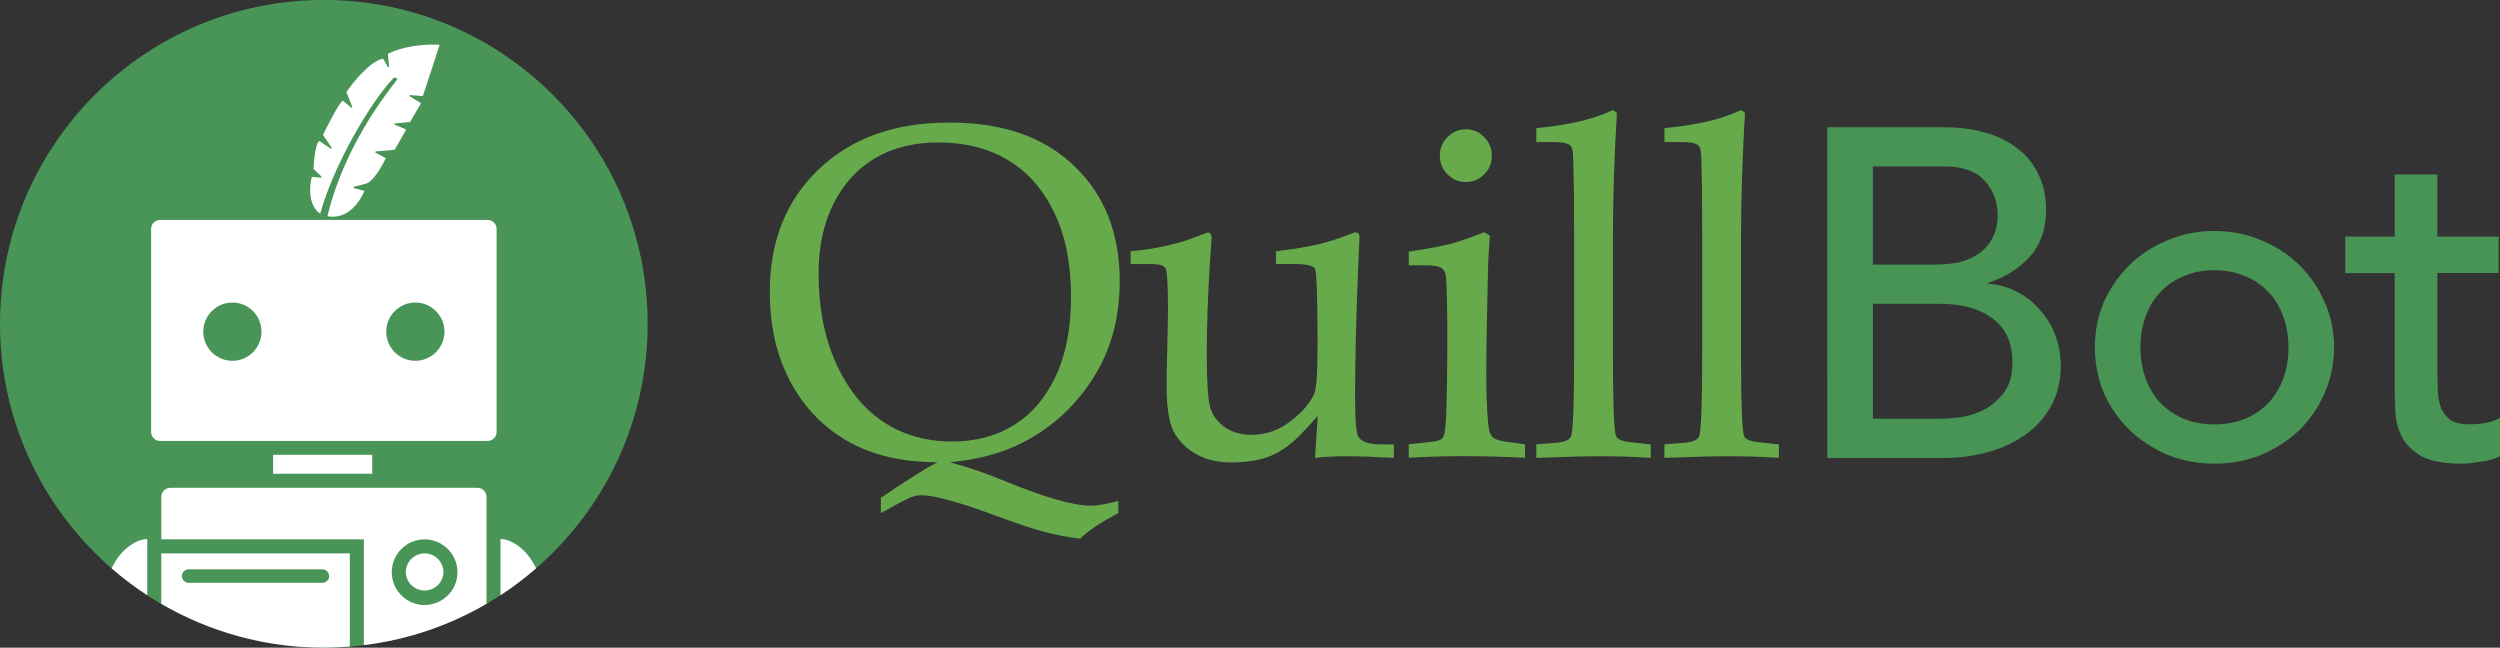
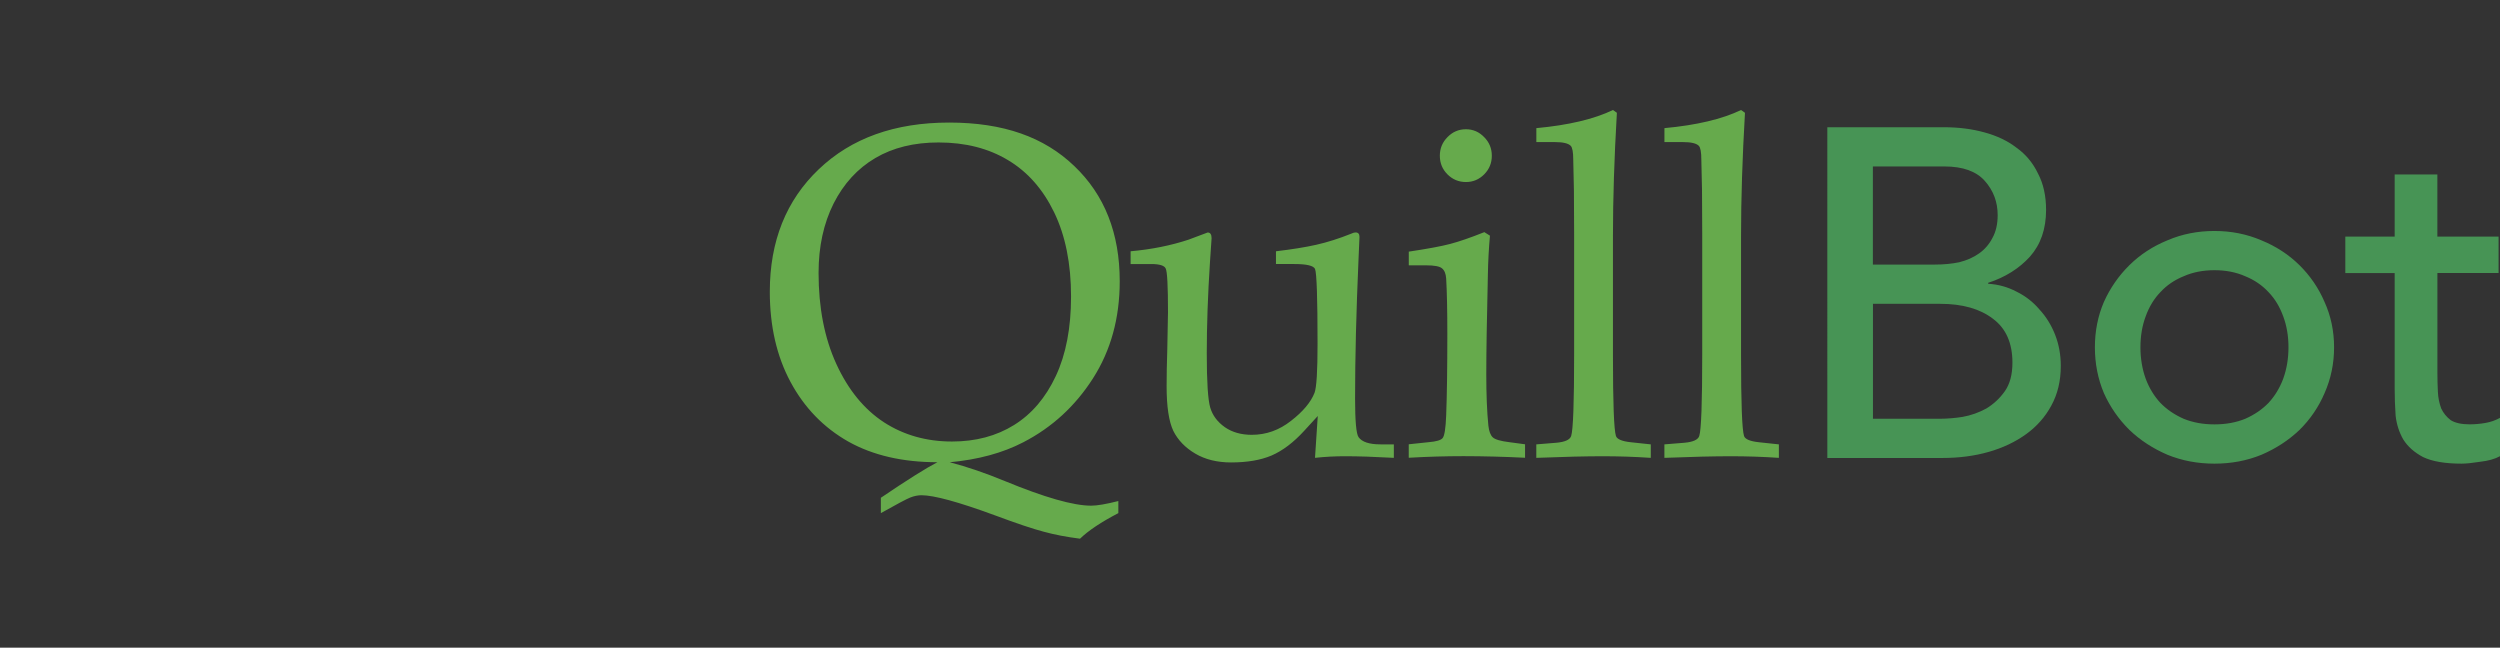
<svg xmlns="http://www.w3.org/2000/svg" id="Layer_2" data-name="Layer 2" viewBox="0 0 560.34 145.16">
  <rect x="0" y="0" width="560.34" height="145.16" fill="#333333" stroke="none" />
  <defs>
    <style> .cls-1 { fill: #fff; fill-rule: evenodd; } .cls-1, .cls-2, .cls-3, .cls-4 { stroke-width: 0px; } .cls-2 { fill: #479455; } .cls-3 { fill: #499557; } .cls-4 { fill: #66aa4c; } </style>
  </defs>
  <g id="Layer_1-2" data-name="Layer 1">
-     <path class="cls-3" d="M72.58,145.16c40.08,0,72.58-32.5,72.58-72.58.01-40.09-32.49-72.59-72.58-72.59S0,32.5,0,72.58s32.5,72.59,72.58,72.59Z" />
-     <path class="cls-1" d="M88.04,17.65c-4.91,5.23-13.14,19-16.28,30.25-1.38-.91-2.94-3.37-1.91-8.14.02-.07.1-.13.17-.11l1.91.17c.14.01.21-.17.11-.26l-1.71-1.64s-.06-.07-.06-.11c.07-1.76.4-5.23,1.18-6.14.05-.06.13-.06.19-.02l2.5,1.67c.13.1.3-.07.2-.2l-1.9-2.81s-.05-.08-.02-.14c1.1-2.24,3.38-6.68,4.31-7.55.06-.06.13-.04.19,0l1.8,1.5c.13.1.3-.02.24-.17l-1.29-3.26s-.01-.09.02-.13c1.57-2.28,5.27-6.81,8.07-7.38.06-.02.13.01.17.07l1,1.74c.07.14.3.07.27-.09l-.26-2.74s.01-.11.07-.14c1.57-.82,5.86-2.26,11.34-1.99.11-.02.17.07.14.17l-3.68,11.22c-.01.07-.08.11-.14.11l-2.74-.22c-.17-.02-.23.2-.1.27l2.41,1.47c.08.04.09.13.06.2l-2.36,4.04s-.07.07-.11.07l-3.31.3c-.17.02-.18.23-.04.3l2.41,1c.09.04.13.13.07.23l-2.47,4.31s-.07.07-.11.07l-4.14.37c-.08,0-.14.07-.14.15,0,.05.03.1.08.12l2.17,1.18c.07.04.09.13.07.2-.85,1.68-2.79,5.21-4.43,5.58l-2.67.7c-.14.04-.14.26,0,.3l2.21.56c.08.01.14.13.11.2-1.28,2.8-3.92,6.3-8.25,5.54,2.67-11.12,8.59-21.73,15.41-30.34l.22-.28c-.02-.21-.06-.45-.57-.46-.12,0-.23.07-.3.17,0,0-.11.14-.11.14ZM90.95,128.26c0-2.33,1.89-4.22,4.22-4.23,2.33,0,4.22,1.89,4.23,4.23-.07,2.33-2.02,4.17-4.36,4.09-2.23-.07-4.02-1.86-4.09-4.09ZM83.43,101.94h-22.22v4.24h22.22v-4.24h0ZM33.87,96.81v-45.5c0-1.12.9-2.02,2.02-2.02h73.4c1.12,0,2.02.9,2.02,2.02v45.5c0,1.12-.9,2.02-2.02,2.02H35.89c-1.11,0-2.02-.9-2.02-2.01h0s0,0,0,0ZM45.56,74.34c0,3.6,2.92,6.53,6.52,6.53h0c3.6,0,6.53-2.92,6.53-6.53,0-3.6-2.92-6.53-6.52-6.53h0c-3.6,0-6.53,2.92-6.53,6.52h0ZM86.57,74.34c0,3.6,2.92,6.53,6.52,6.53h0c3.6,0,6.53-2.92,6.53-6.53,0-3.6-2.92-6.53-6.52-6.53h0c-3.6,0-6.53,2.92-6.53,6.52h0ZM25.02,127.38c2.52,2.19,5.18,4.2,7.98,6.02v-12.58c-2.29,0-5.88,2.08-7.98,6.56ZM72.6,145.16c-12.81.01-25.39-3.38-36.45-9.83v-11.3h42.26v20.88c-1.93.16-3.87.24-5.8.25ZM45.15,127.61h-2.87c-.83,0-1.51.66-1.51,1.51s.68,1.51,1.51,1.51h29.98c.83,0,1.51-.68,1.51-1.51s-.68-1.51-1.51-1.51h-27.11ZM107.02,109.34H38.18c-1.12,0-2.02.9-2.02,2.02v9.53h45.39v23.7c9.7-1.19,19.05-4.34,27.49-9.26v-23.97c0-1.12-.9-2.02-2.02-2.02ZM95.17,135.61c-4.06,0-7.36-3.29-7.36-7.36s3.29-7.36,7.36-7.36h0c4.06,0,7.36,3.29,7.36,7.35h0c0,4.07-3.29,7.36-7.36,7.36h0ZM112.18,120.82c2.29,0,5.88,2.08,7.98,6.56-2.52,2.19-5.19,4.2-7.98,6.03v-12.59h0Z" />
    <path class="cls-4" d="M212.85,103.6c3.96,1.04,8.09,2.45,12.36,4.22,8.93,3.68,15.38,5.52,19.35,5.52,1.34,0,3.38-.35,6.1-1.04v2.71c-3.86,2.01-6.72,3.92-8.59,5.73-3-.38-5.71-.9-8.12-1.56-2.41-.63-6.09-1.86-11.02-3.7-8.14-2.99-13.6-4.48-16.4-4.48-.79,0-1.64.17-2.53.52-.86.35-3.05,1.51-6.57,3.49v-3.44c5.9-3.99,10.12-6.65,12.67-7.97-7.79,0-14.45-1.54-19.97-4.63-5.52-3.13-9.83-7.57-12.93-13.33-3.1-5.76-4.66-12.52-4.66-20.26,0-11.32,3.66-20.47,10.97-27.44,7.31-6.98,17.05-10.47,29.23-10.47s21.28,3.25,28.04,9.74c6.79,6.46,10.19,15.07,10.19,25.83,0,8.26-2,15.52-6,21.77-3.97,6.21-9.17,10.99-15.62,14.32-4.62,2.4-10.12,3.89-16.5,4.48h0ZM183.47,61.16c0,7.81,1.33,14.62,3.98,20.41,2.66,5.8,6.21,10.15,10.66,13.07,4.45,2.88,9.54,4.32,15.26,4.32,5.31,0,9.95-1.23,13.92-3.7,3.97-2.47,7.09-6.13,9.36-10.99,2.28-4.86,3.41-10.8,3.41-17.81,0-7.36-1.26-13.64-3.78-18.85-2.52-5.21-5.97-9.11-10.35-11.72-4.38-2.64-9.57-3.96-15.57-3.96-5.48,0-10.21,1.16-14.17,3.49s-7.09,5.73-9.36,10.21c-2.24,4.48-3.36,9.65-3.36,15.52ZM294.74,102.61l.62-9.37-3.05,3.33c-2.38,2.6-4.81,4.44-7.29,5.52-2.45,1.04-5.48,1.56-9.1,1.56-3.1,0-5.78-.66-8.02-1.98-2.24-1.32-3.88-3.02-4.92-5.1-1-2.12-1.5-5.45-1.5-10,0-2.36.05-5.1.15-8.23l.16-8.38c0-5.87-.17-9.13-.52-9.79-.31-.66-1.4-.99-3.26-.99h-4.6v-2.86c4.69-.42,9.02-1.29,12.98-2.6l4.29-1.61c.59,0,.88.43.88,1.3l-.36,5.31c-.48,7.36-.72,14.2-.72,20.52s.26,10.36.78,12.13c.52,1.74,1.6,3.19,3.26,4.37,1.65,1.15,3.67,1.72,6.05,1.72,3.21,0,6.14-1.04,8.79-3.13,2.69-2.08,4.45-4.18,5.28-6.3.45-1.22.67-4.88.67-10.99,0-10.28-.19-15.87-.57-16.77-.35-.73-1.9-1.09-4.66-1.09h-4.09v-2.86c3.55-.42,6.57-.9,9.05-1.46,2.48-.56,5.1-1.39,7.86-2.5.34-.17.65-.26.93-.26.59,0,.88.33.88.99l-.21,4.84c-.52,11.87-.78,22.32-.78,31.35,0,5.07.26,7.97.78,8.7.76,1.08,2.4,1.62,4.91,1.62h3v3.02c-4.31-.24-7.97-.36-10.97-.36-2.24,0-4.48.12-6.72.36ZM328.57,28.97c1.59,0,2.95.59,4.09,1.77,1.14,1.15,1.71,2.53,1.71,4.17s-.57,3.02-1.71,4.17c-1.14,1.14-2.5,1.72-4.09,1.72s-3-.57-4.14-1.72c-1.14-1.14-1.71-2.53-1.71-4.17s.57-3.02,1.71-4.17c1.14-1.18,2.52-1.77,4.14-1.77ZM332.71,52.04l1.24.78c-.25,2.86-.41,5.72-.46,8.59-.24,10.14-.36,17.62-.36,22.45,0,4.51.15,8.37.47,11.56.14,1.25.47,2.12.98,2.6.52.49,1.76.85,3.72,1.09l3.52.47v3.02c-4.58-.23-9.17-.35-13.76-.36-4.07,0-8.17.12-12.31.36v-3.02l4.45-.47c1.72-.14,2.78-.45,3.16-.94.41-.52.67-2.2.78-5.05.17-4.41.26-10.48.26-18.23,0-5.38-.09-9.53-.26-12.45-.07-1.08-.38-1.84-.93-2.29-.52-.45-1.71-.68-3.57-.68h-3.88v-3.07c4.21-.63,7.29-1.2,9.26-1.72,2-.52,4.57-1.41,7.71-2.66h0ZM362.4,25.28c-.59,10.17-.88,19.37-.88,27.6v26.77c0,10.62.22,16.65.67,18.07.24.73,1.38,1.2,3.41,1.41l4.4.47v3.02c-3.58-.24-7.17-.36-10.76-.36-3.79,0-8.76.12-14.9.36v-3.02l4.45-.36c1.97-.17,3.09-.68,3.36-1.51.45-1.35.67-7.52.67-18.49v-26.61l-.05-10-.15-6.82c0-1.7-.19-2.74-.57-3.13-.55-.55-1.71-.83-3.46-.83h-4.24v-3.13c7.17-.66,12.9-2.01,17.17-4.06,0,0,.88.62.88.62ZM391.11,25.28c-.59,10.17-.88,19.37-.88,27.6v26.77c0,10.62.22,16.65.67,18.07.24.73,1.38,1.2,3.41,1.41l4.4.47v3.02c-3.58-.24-7.17-.36-10.76-.36-3.79,0-8.76.12-14.9.36v-3.02l4.45-.36c1.97-.17,3.09-.68,3.36-1.51.45-1.35.67-7.52.67-18.49v-26.61l-.05-10-.15-6.82c0-1.7-.19-2.74-.57-3.13-.55-.55-1.71-.83-3.46-.83h-4.24v-3.13c7.17-.66,12.9-2.01,17.17-4.06l.88.62h0Z" />
    <path class="cls-2" d="M409.57,28.52h26.16c3.26,0,6.27.38,9.04,1.15,2.84.77,5.25,1.92,7.23,3.46,2.06,1.47,3.65,3.39,4.79,5.76,1.21,2.3,1.81,5.03,1.81,8.17,0,4.26-1.21,7.75-3.62,10.47-2.41,2.65-5.53,4.61-9.36,5.86v.21c2.27.14,4.4.73,6.38,1.78,1.96.96,3.7,2.31,5.11,3.98,1.49,1.61,2.66,3.49,3.51,5.65.85,2.16,1.28,4.5,1.28,7.01,0,3.35-.71,6.32-2.13,8.9-1.35,2.51-3.23,4.64-5.64,6.39-2.41,1.74-5.21,3.07-8.4,3.98-3.19.91-6.63,1.36-10.32,1.36h-25.84V28.52ZM419.78,59.3h13.93c1.91,0,3.72-.17,5.42-.52,1.7-.42,3.19-1.08,4.47-1.99,1.26-.89,2.28-2.08,2.98-3.46.78-1.4,1.17-3.11,1.17-5.13,0-2.93-.96-5.48-2.87-7.64-1.91-2.16-4.93-3.25-9.04-3.25h-16.06s0,21.99,0,21.99ZM419.78,93.86h15c1.71-.01,3.42-.15,5.11-.42,1.86-.33,3.66-.97,5.32-1.88,1.64-.99,3.05-2.31,4.15-3.88,1.13-1.6,1.7-3.73,1.7-6.39,0-4.4-1.45-7.68-4.36-9.84-2.91-2.23-6.84-3.35-11.8-3.35h-15.1v25.76h0ZM479.75,77.84c0,2.51.39,4.85,1.17,7.02.78,2.09,1.88,3.91,3.3,5.44,1.42,1.47,3.16,2.65,5.21,3.56,2.06.84,4.36,1.26,6.91,1.26s4.86-.42,6.91-1.26c2.06-.91,3.79-2.1,5.21-3.56,1.42-1.54,2.52-3.35,3.3-5.44.78-2.16,1.17-4.5,1.17-7.02s-.39-4.82-1.17-6.91c-.78-2.16-1.88-3.98-3.3-5.45-1.42-1.54-3.16-2.72-5.21-3.56-2.06-.91-4.36-1.36-6.91-1.36s-4.86.45-6.91,1.36c-2.06.84-3.79,2.02-5.21,3.56-1.42,1.47-2.52,3.28-3.3,5.44-.78,2.09-1.17,4.4-1.17,6.91ZM469.54,77.84c0-3.63.67-7.02,2.02-10.16,1.38-3.09,3.33-5.9,5.74-8.27,2.41-2.37,5.25-4.22,8.51-5.55,3.26-1.4,6.77-2.09,10.53-2.09s7.27.7,10.53,2.1c3.26,1.33,6.1,3.18,8.51,5.55,2.4,2.36,4.32,5.17,5.64,8.27,1.42,3.14,2.13,6.53,2.13,10.16s-.71,7.05-2.13,10.26c-1.32,3.1-3.23,5.91-5.64,8.27-2.41,2.3-5.25,4.15-8.51,5.55-3.26,1.33-6.77,1.99-10.53,1.99s-7.27-.66-10.53-1.99c-3.26-1.4-6.1-3.25-8.51-5.55-2.41-2.38-4.36-5.18-5.74-8.27-1.35-3.21-2.02-6.63-2.02-10.26ZM560.03,61.19h-13.72v22.51c0,1.4.04,2.79.11,4.19.06,1.25.31,2.49.74,3.66.5,1.05,1.21,1.92,2.13,2.62.99.63,2.41.94,4.25.94,1.13,0,2.3-.1,3.51-.31,1.16-.19,2.27-.58,3.3-1.15v8.59c-1.13.63-2.62,1.05-4.47,1.26-1.77.28-3.16.42-4.15.42-3.69,0-6.56-.49-8.62-1.47-1.99-1.05-3.47-2.37-4.47-3.98-.92-1.61-1.49-3.39-1.7-5.34-.14-2.02-.21-4.05-.21-6.07v-25.86h-11.06v-8.17h11.06v-13.93h9.57v13.93h13.72v8.17h0Z" />
  </g>
</svg>